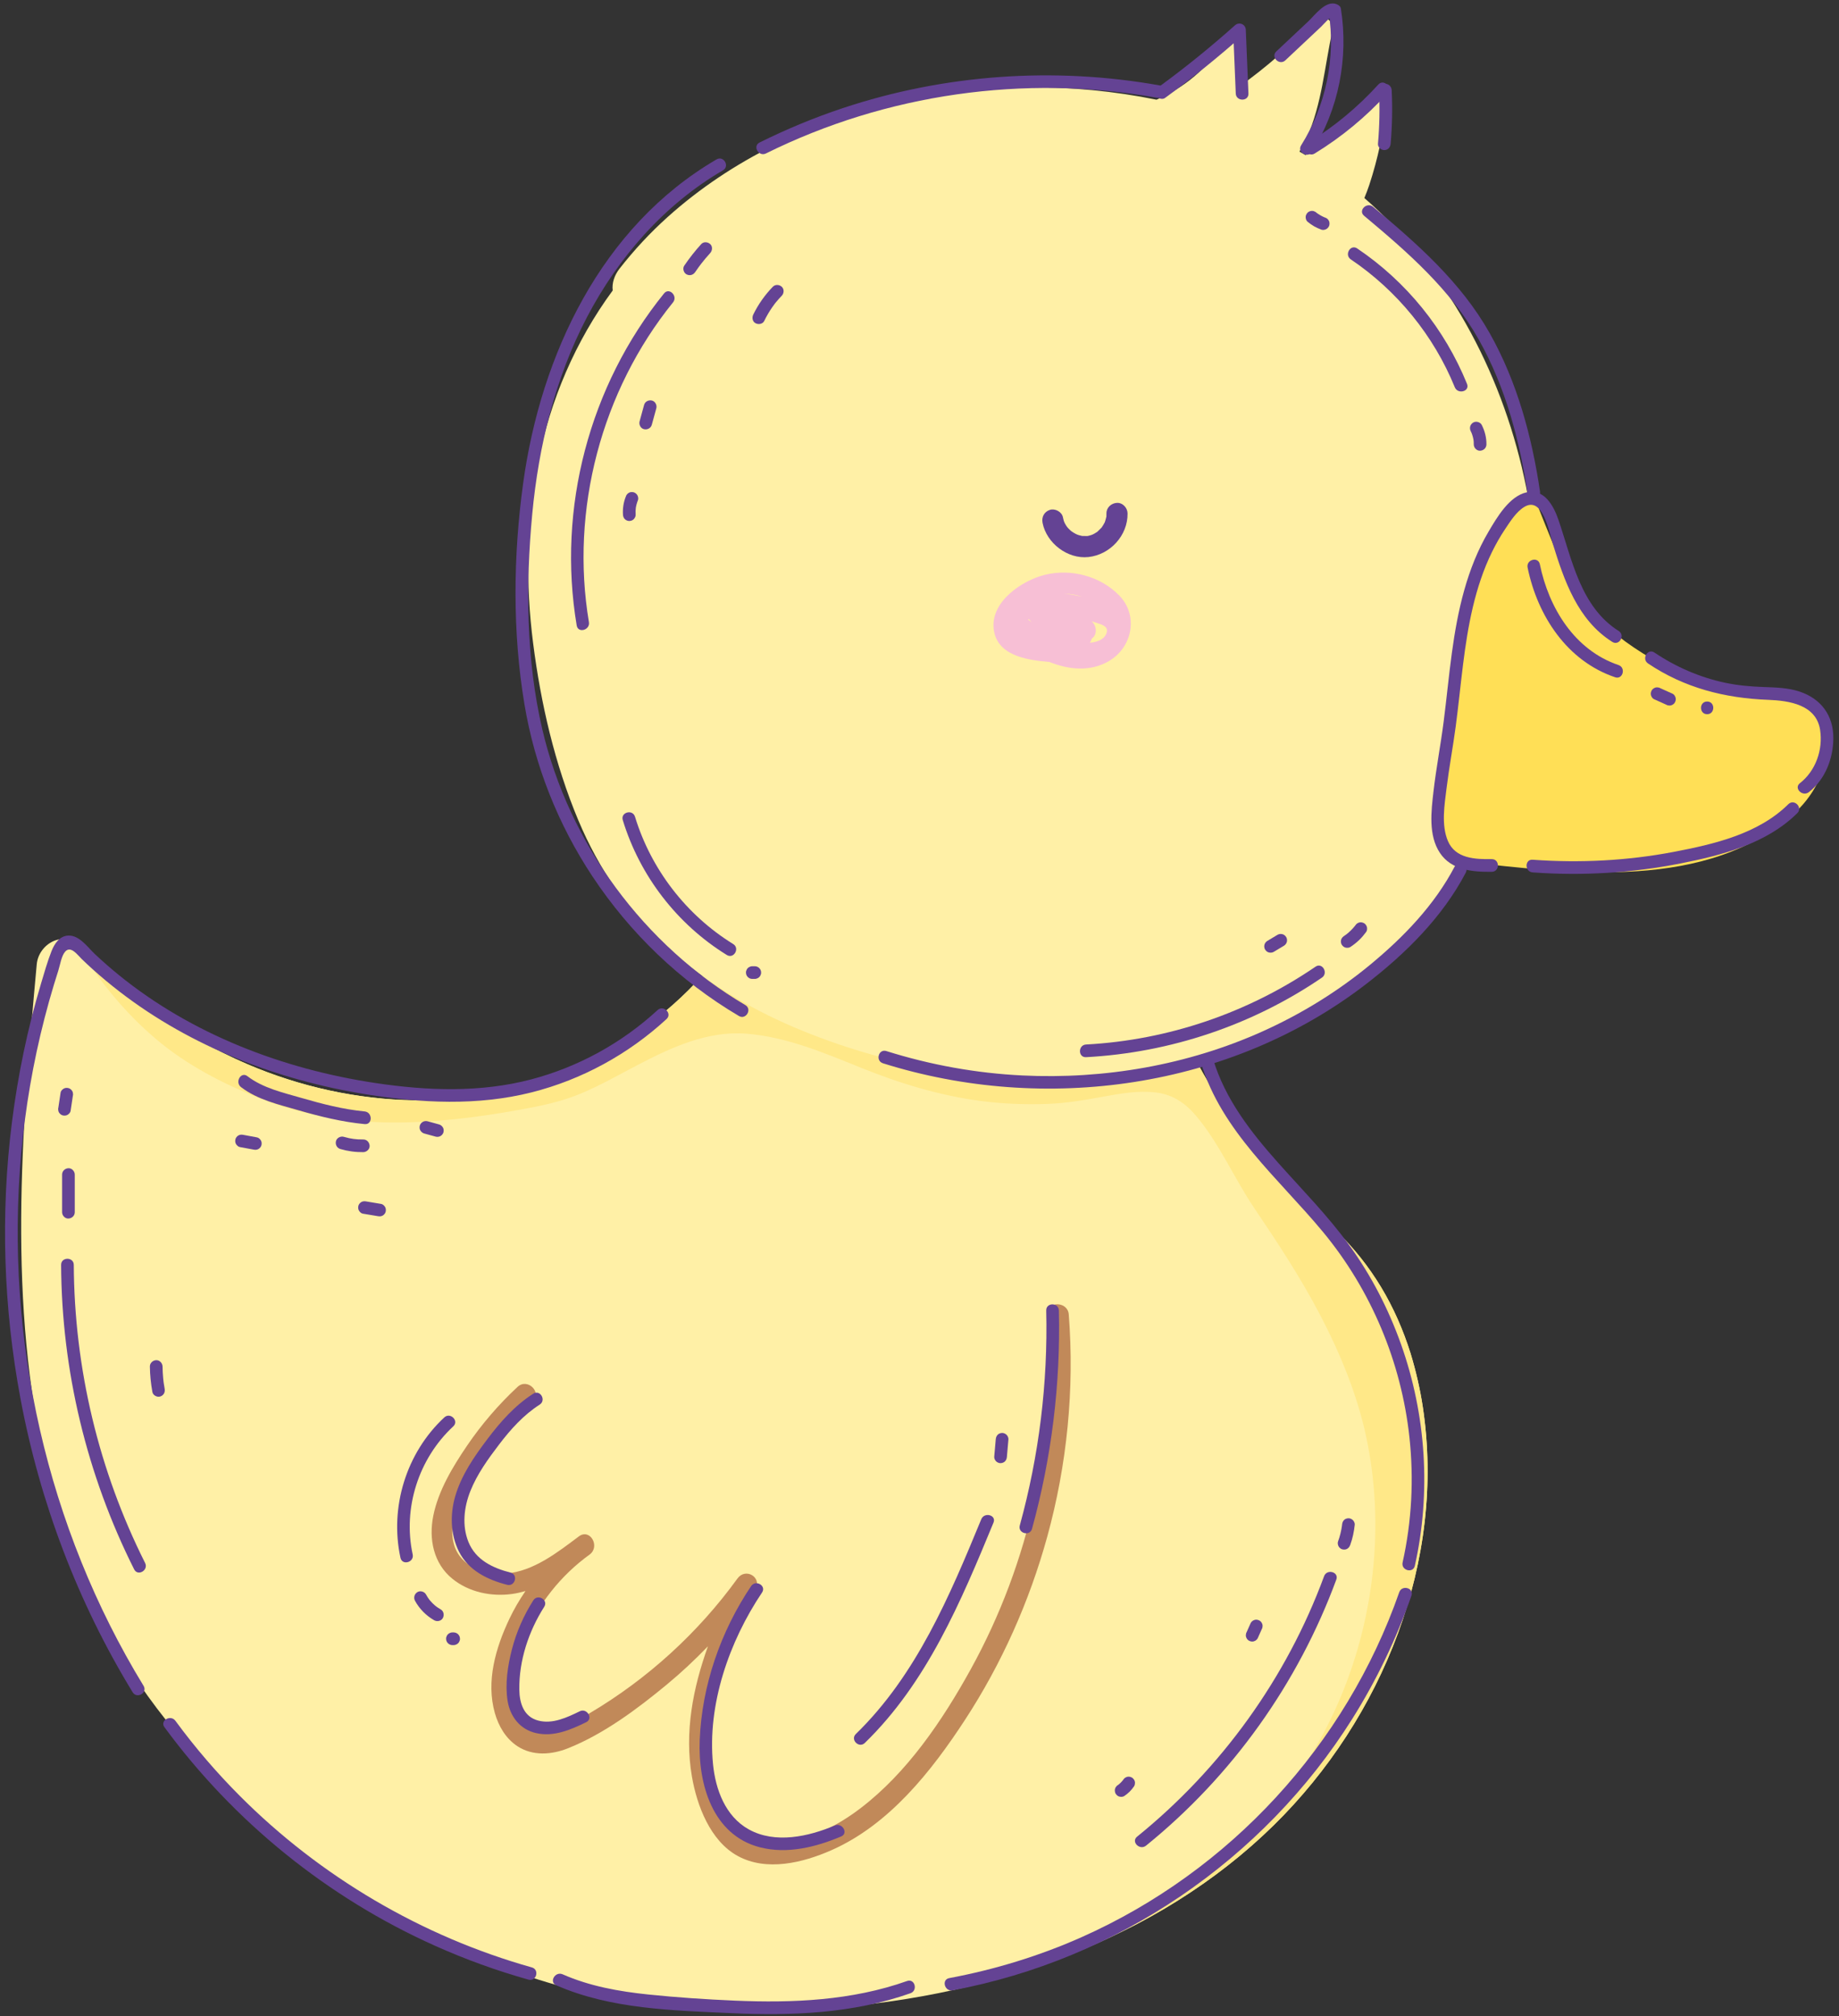
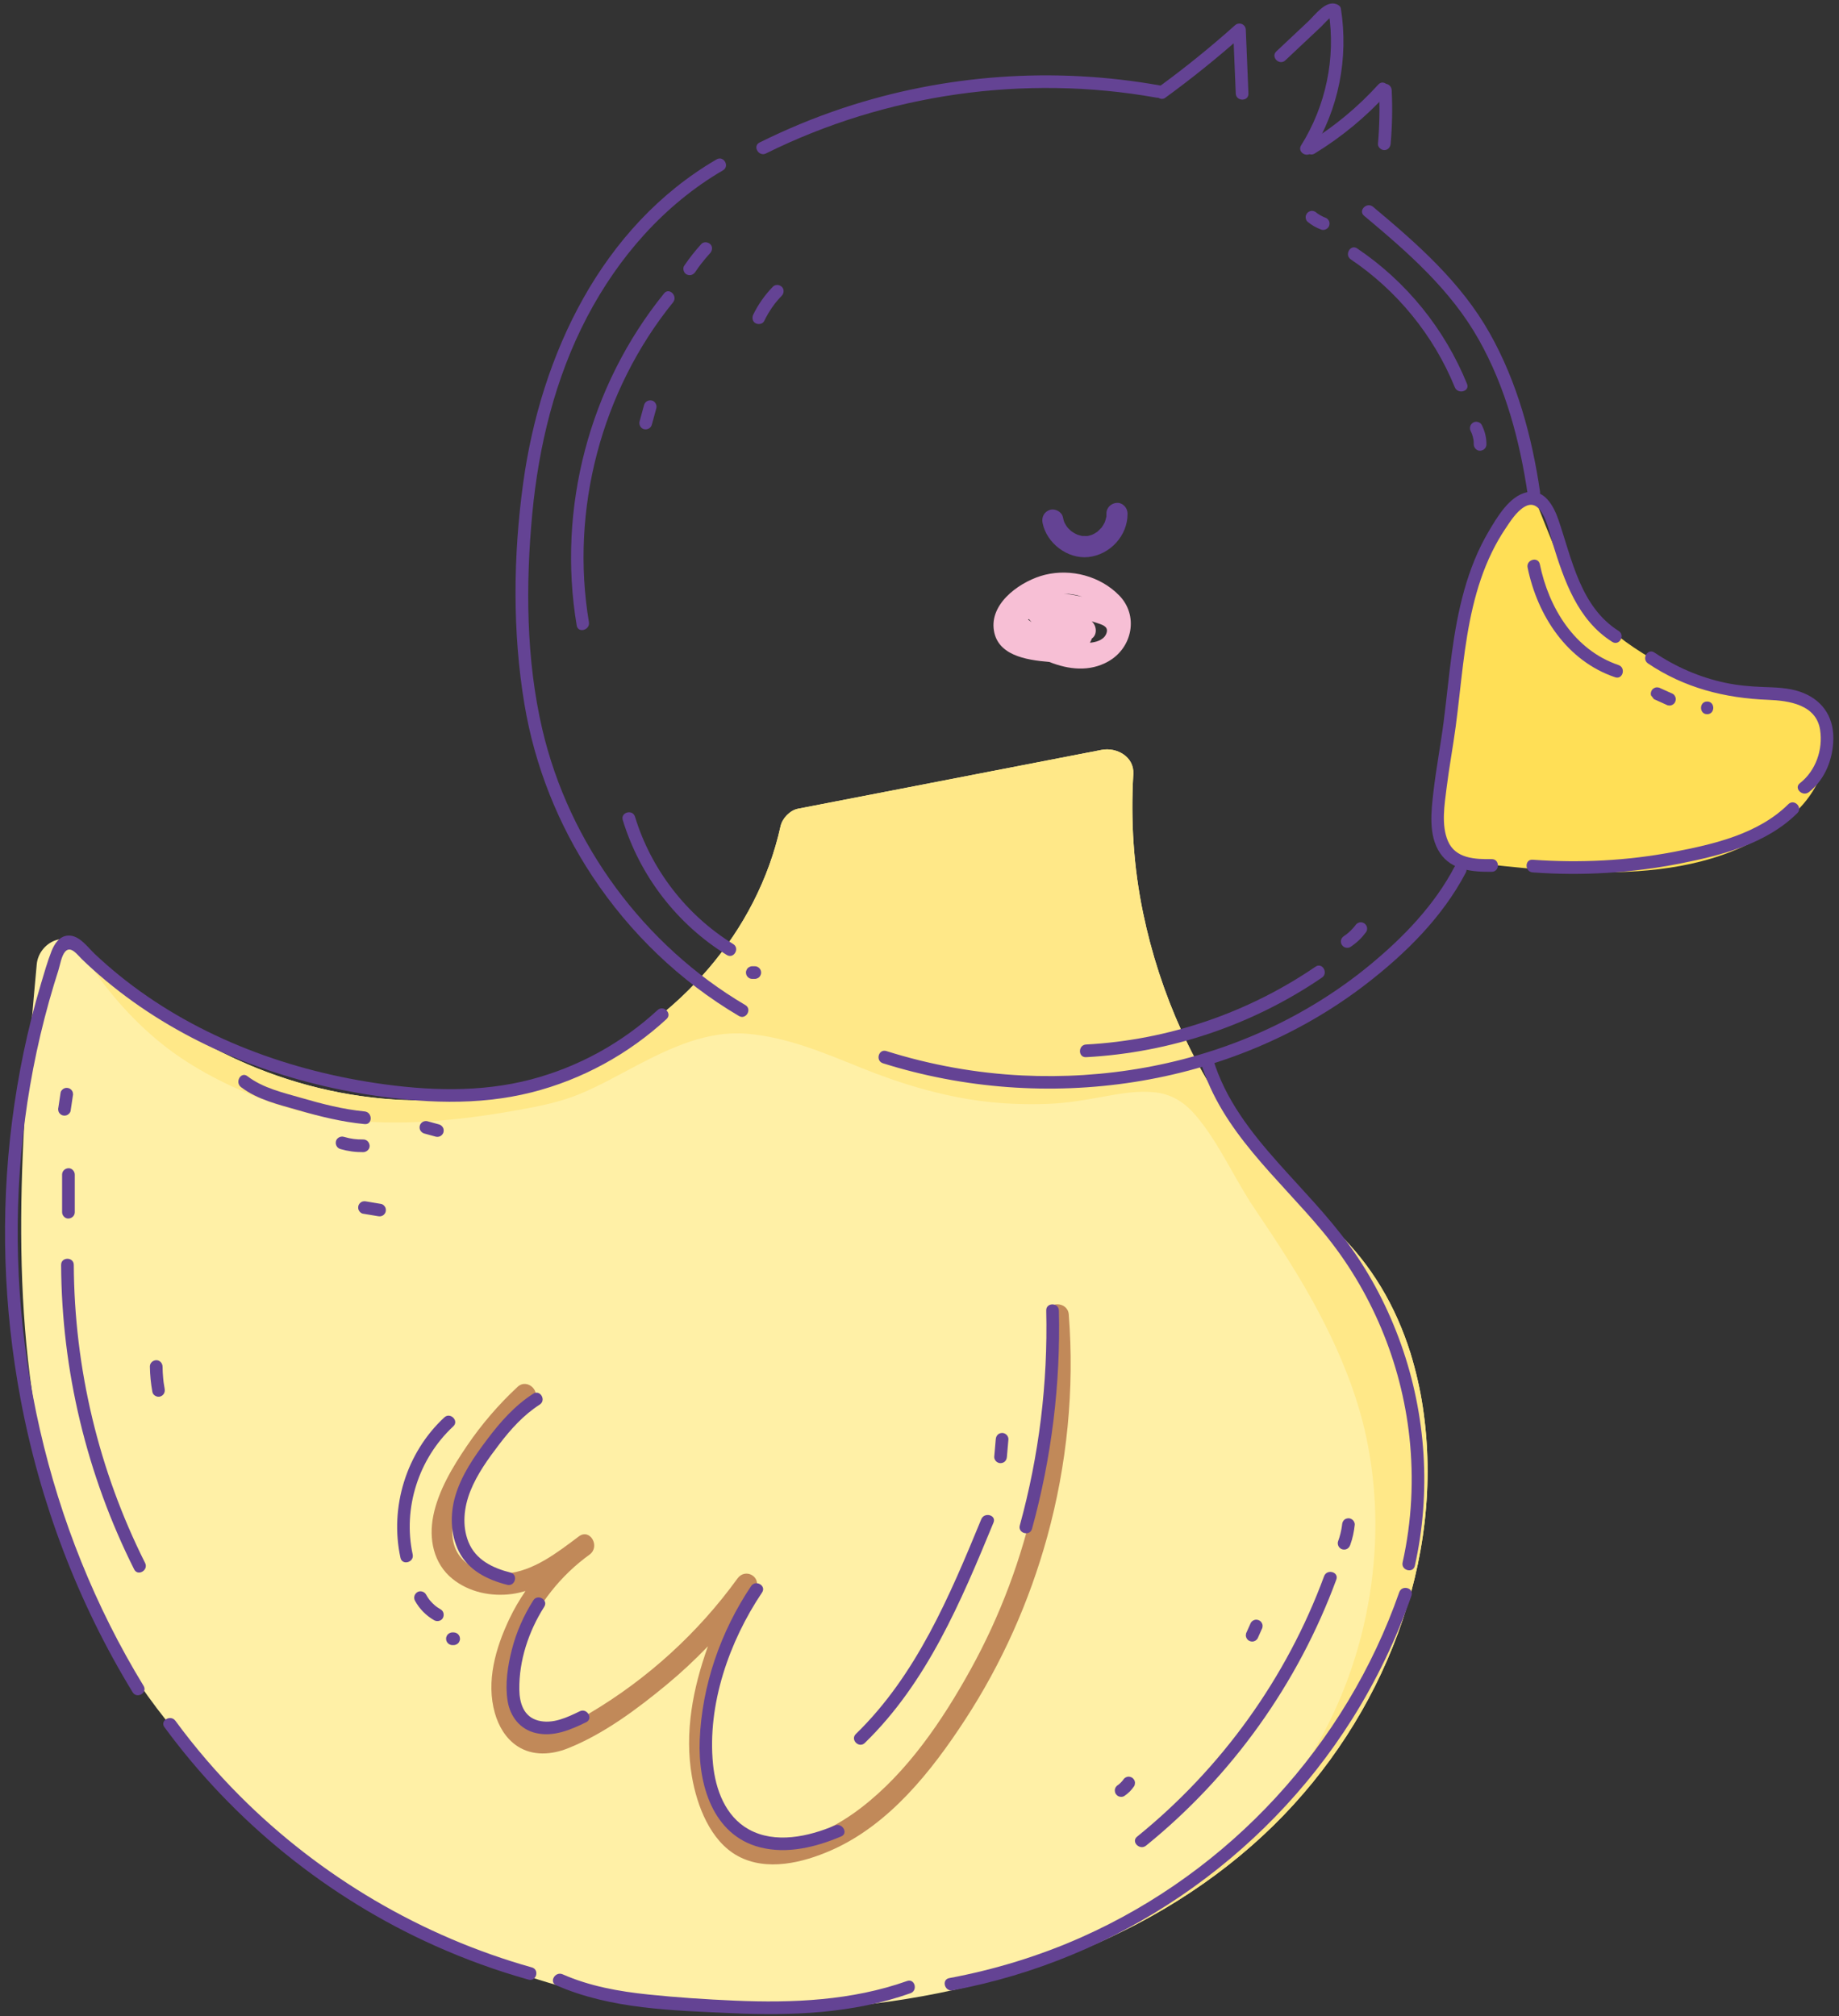
<svg xmlns="http://www.w3.org/2000/svg" height="286.4" preserveAspectRatio="xMidYMid meet" version="1.0" viewBox="82.0 69.1 261.2 286.4" width="261.2" zoomAndPan="magnify">
  <rect x="82.0" y="69.1" width="261.2" height="286.4" fill="#333333" stroke="none" />
  <g id="change1_1">
    <path d="M284.081,268.944c-0.39-2.569-0.976-5.1-1.732-7.586c-2.125-6.761-5.521-12.54-10.624-17.476 c-4.426-4.281-8.985-8.282-12.777-13.172c-7.246-9.344-12.203-20.396-14.599-31.958c-1.341-6.47-1.768-13.082-1.38-19.699 c0.145-2.468-2.378-3.842-4.503-3.43c-12.595,2.441-25.19,4.882-37.785,7.323c-1.777,0.344-3.553,0.689-5.33,1.033 c-1.144,0.222-2.236,1.362-2.484,2.484c-3.36,15.163-14.407,27.369-28.391,34.004c-14.73,6.989-32.368,6.244-47.39-0.215 c-8.99-3.866-17.076-9.587-23.796-16.685c-2.288-2.417-5.806-0.377-6.072,2.515c-2.187,23.796-4.168,48.281,1.411,71.781 c2.723,11.472,7.43,22.531,14.332,32.12c6.924,9.62,15.569,17.742,25.179,24.636c10.229,7.339,21.621,13.447,33.83,16.713 c12.327,3.297,25.458,3.965,38.146,2.99c22.879-1.758,46.151-9.597,62.793-25.941 C278.449,313.118,287.383,290.724,284.081,268.944z" fill="#fff0a6" />
  </g>
  <g id="change2_1">
    <path d="M284.081,268.944c-0.39-2.57-0.976-5.1-1.732-7.586c-2.125-6.761-5.521-12.54-10.624-17.476 c-4.426-4.281-8.985-8.282-12.777-13.172c-7.246-9.344-12.203-20.396-14.599-31.958c-1.341-6.47-1.768-13.082-1.38-19.698 c0.145-2.468-2.378-3.842-4.503-3.43c-12.595,2.441-25.19,4.882-37.785,7.323c-1.777,0.344-3.553,0.689-5.33,1.033 c-1.144,0.222-2.236,1.362-2.484,2.484c-3.36,15.163-14.407,27.369-28.391,34.004c-14.73,6.989-32.368,6.244-47.39-0.215 c-8.99-3.866-17.076-9.587-23.796-16.685c-0.125-0.132-0.255-0.246-0.387-0.352c0.332,0.553,0.67,1.103,1.019,1.646 c3.045,4.742,6.758,9.083,11.172,12.605c4.318,3.446,9.544,6.039,14.695,7.991c11.546,4.374,24.065,3.446,36,1.29 c3.002-0.542,5.945-1.138,8.768-2.33c2.749-1.16,5.354-2.643,7.994-4.025c4.783-2.502,9.939-4.895,15.473-4.453 c5.699,0.454,11.049,2.734,16.292,4.849c5.476,2.21,11.132,3.938,17.005,4.71c3.125,0.411,6.293,0.525,9.441,0.414 c2.68-0.095,5.197-0.526,7.826-1.009c2.505-0.461,5.101-0.927,7.65-0.606c2.44,0.307,4.231,1.593,5.776,3.462 c3.267,3.953,5.308,8.771,8.168,13.007c3.299,4.884,6.545,9.819,9.279,15.047c2.872,5.491,5.301,11.352,6.592,17.428 c1.336,6.289,1.622,12.806,0.925,19.193c-1.181,10.824-5.069,21.244-11.487,30.061c-6.215,8.539-14.283,15.304-23.296,20.581 c7.567-3.831,14.591-8.684,20.713-14.696C278.449,313.118,287.383,290.724,284.081,268.944z" fill="#ffe888" />
  </g>
  <g id="change1_2">
-     <path d="M298.47,136.884c-3.36-15.301-11.114-29.599-22.686-39.654c0.254-0.607,0.49-1.227,0.701-1.865 c1.229-3.72,2.016-7.553,2.482-11.439c0.195-1.626-2.043-1.829-2.795-0.757c-2.312,3.292-5.329,5.983-8.764,7.958 c-0.277-0.167-0.558-0.329-0.839-0.492c0.385-0.64,0.742-1.296,1.046-1.978c2.152-4.817,2.514-10.119,3.636-15.215 c0.306-1.388-1.434-2.616-2.507-1.459c-3.275,3.531-6.887,6.696-10.799,9.469c0.505-1.768,0.72-3.62,0.624-5.481 c-0.077-1.486-1.983-2.041-2.795-0.757c-2.277,3.597-5.642,6.394-9.508,8.05c-23.993-4.883-51.185,0.26-69.471,16.695 c-2.483,2.231-4.751,4.681-6.804,7.312c-0.716,0.918-1.098,2.03-0.965,3.092c-5.29,7.188-8.899,15.626-10.617,24.435 c-1.654,8.48-1.777,17.158-0.682,25.715c1.094,8.554,3.069,17.124,6.408,25.095c2.918,6.965,7.155,13.206,12.794,18.26 c5.223,4.68,11.262,8.333,17.694,11.091c6.616,2.837,13.523,4.848,20.61,6.101c8.755,1.548,17.713,2.27,26.56,1.118 c14.768-1.922,28.734-8.777,39.239-19.357c10.984-11.063,17.587-25.927,19.011-41.4 C300.792,153.283,300.24,144.945,298.47,136.884z" fill="#fff0a6" />
-   </g>
+     </g>
  <g id="change3_1">
    <path d="M340.338,170.32c-0.774-1.216-1.977-2.129-3.704-2.514c-1.669-0.371-3.405-0.168-5.114-0.237 c-7.04-0.283-15.369-4.431-20.686-8.919c-5.601-4.728-7.652-10.802-10.309-17.396c-0.783-1.94-2.417-0.629-3.249,0.395 c-4.601,5.666-7.363,11.308-8.626,18.547c-1.252,7.175-1.185,14.485-1.793,21.724c-0.237,2.825-1.035,9.133,3.118,9.591 c15.139,1.672,34.586,4.265,47-7.009C340.602,181.209,343.271,174.928,340.338,170.32z" fill="#ffdf56" />
  </g>
  <g id="change4_2">
    <path d="M230.079,143.376c0.567,2.888,3.562,5.173,6.51,4.855c3.089-0.333,5.601-3.059,5.563-6.197 c-0.009-0.784-0.683-1.537-1.5-1.5c-0.805,0.036-1.51,0.659-1.5,1.5c0.002,0.127-0.008,0.254-0.007,0.381 c0.001,0.346,0.063-0.207-0.01,0.102c-0.058,0.248-0.122,0.486-0.203,0.728c-0.107,0.321,0.106-0.163-0.051,0.105 c-0.064,0.109-0.118,0.224-0.183,0.333c-0.066,0.109-0.138,0.213-0.209,0.318c-0.187,0.279,0.136-0.124-0.081,0.095 c-0.18,0.182-0.353,0.362-0.544,0.533c-0.25,0.223,0.164-0.085-0.101,0.071c-0.109,0.064-0.212,0.138-0.323,0.2 c-0.11,0.062-0.223,0.118-0.337,0.173c0.299-0.144-0.037,0.009-0.111,0.033c-0.12,0.039-0.242,0.073-0.365,0.102 c-0.082,0.019-0.165,0.036-0.248,0.049c0.168-0.02,0.196-0.025,0.083-0.014c-0.256,0.003-0.502,0.006-0.758-0.004 c-0.113-0.011-0.084-0.007,0.086,0.012c-0.062-0.01-0.124-0.022-0.186-0.036c-0.124-0.027-0.246-0.058-0.367-0.095 c-0.041-0.013-0.416-0.14-0.237-0.074c0.176,0.065-0.182-0.088-0.224-0.11c-0.227-0.118-0.436-0.256-0.647-0.402 c-0.086-0.063-0.068-0.05,0.053,0.039c-0.049-0.041-0.097-0.082-0.144-0.125c-0.094-0.085-0.185-0.173-0.273-0.266 c-0.03-0.031-0.291-0.323-0.173-0.184c0.117,0.137-0.117-0.168-0.142-0.207c-0.069-0.106-0.133-0.214-0.193-0.326 c-0.022-0.04-0.18-0.397-0.112-0.22c0.069,0.178-0.061-0.195-0.073-0.237c-0.042-0.142-0.074-0.286-0.103-0.432 c-0.152-0.771-1.114-1.284-1.845-1.048C230.306,141.796,229.917,142.549,230.079,143.376L230.079,143.376z" fill="#644394" />
  </g>
  <g id="change5_1">
    <path d="M233.8,255.82c-0.149-1.912-3.15-1.928-3,0c1.357,17.438-2.484,35.14-10.947,50.45 c-4.001,7.238-8.992,14.628-15.637,19.7c-3.219,2.457-7.107,4.485-11.192,4.892c-2.062,0.206-4.235-0.054-5.838-1.48 c-1.587-1.412-2.545-3.495-3.207-5.474c-3.264-9.755,1.033-20.36,5.358-29.065c0.87-1.751-1.466-3.068-2.59-1.514 c-5.6,7.735-12.796,14.292-21.016,19.151c-2.01,1.188-4.489,2.931-6.932,2.726c-1.605-0.135-2.74-1.272-3.337-2.705 c-1.451-3.483-0.39-7.534,0.994-10.848c1.946-4.661,5.204-8.78,9.301-11.732c1.519-1.137,0.066-3.729-1.514-2.59 c-3.028,2.265-6.438,4.968-10.354,5.294c-2.985,0.248-6.481-0.949-7.396-4.086c-1.105-3.786,1.573-8.061,3.499-11.128 c2.132-3.396,4.712-6.457,7.648-9.186c1.417-1.317-0.708-3.435-2.121-2.121c-2.7,2.509-5.111,5.315-7.184,8.364 c-2.029,2.986-4.079,6.378-4.795,9.96c-0.657,3.288,0.022,6.769,2.729,8.955c2.357,1.904,5.521,2.553,8.485,2.143 c0.644-0.089,1.267-0.239,1.882-0.414c-0.859,1.259-1.635,2.577-2.292,3.965c-1.942,4.102-3.338,8.867-2.055,13.38 c0.528,1.857,1.557,3.619,3.198,4.694c2.183,1.431,4.854,1.228,7.188,0.298c5.077-2.023,9.829-5.576,14.013-9.034 c2.063-1.705,4.013-3.532,5.864-5.454c-2.138,5.959-3.357,12.225-2.277,18.5c0.712,4.138,2.609,9.156,6.507,11.286 c4.105,2.243,9.259,0.962,13.288-0.81c8.225-3.618,14.239-11.232,19.022-18.571c5.191-7.964,9.116-16.774,11.642-25.936 C233.56,277.172,234.626,266.426,233.8,255.82z" fill="#c18959" />
  </g>
  <g id="change6_1">
    <path d="M240.952,153.672c-2.68-2.733-6.82-3.827-10.515-2.924c-3.241,0.792-7.66,3.757-7.312,7.58 c0.35,3.838,4.539,4.526,7.91,4.803c2.727,1.087,5.724,1.444,8.409-0.089C242.85,161.097,243.752,156.528,240.952,153.672z M228.018,157.113c0.043-0.029,0.08-0.049,0.117-0.072c0.128,0.148,0.252,0.301,0.388,0.439 C228.356,157.355,228.188,157.23,228.018,157.113z M233.515,153.477c-0.152-0.019-0.307-0.023-0.46-0.039 c0.9-0.001,1.794,0.146,2.647,0.433C234.979,153.709,234.25,153.569,233.515,153.477z M239.198,158.901 c-0.231,0.972-1.234,1.35-2.131,1.474c-0.087,0.012-0.178,0.011-0.266,0.02c0.121-0.185,0.211-0.385,0.278-0.592 c0.798-0.528,0.705-1.828-0.028-2.441c0.218,0.07,0.439,0.128,0.655,0.202C238.431,157.814,239.406,158.026,239.198,158.901z" fill="#f7bfd5" />
  </g>
  <g id="change4_3">
    <path d="M183.777,91.743c-16.386,9.558-24.967,27.781-27.471,45.997c-1.42,10.326-1.534,21.157,0.19,31.453 c1.454,8.684,4.766,17.011,9.619,24.355c5.347,8.092,12.48,14.949,20.838,19.878c1,0.59,1.907-0.966,0.908-1.554 c-14.395-8.488-25.045-22.91-28.842-39.197c-2.306-9.892-2.37-20.497-1.421-30.572c0.91-9.663,3.251-19.314,7.772-27.948 c4.46-8.518,10.965-15.988,19.315-20.858C185.686,92.714,184.781,91.157,183.777,91.743L183.777,91.743z" fill="#644394" />
  </g>
  <g id="change4_4">
    <path d="M207.41,220.143c22.986,7.227,49.317,3.604,68.573-11.216c5.618-4.323,10.894-9.527,14.206-15.863 c0.536-1.026-1.017-1.937-1.554-0.908c-2.872,5.495-7.262,10.052-12.009,13.974c-4.633,3.829-9.804,7.008-15.282,9.475 c-10.647,4.795-22.479,6.833-34.12,6.269c-6.568-0.318-13.063-1.495-19.334-3.467 C206.781,218.059,206.307,219.796,207.41,220.143L207.41,220.143z" fill="#644394" />
  </g>
  <g id="change4_5">
    <path d="M300.733,138.921c-1.149-7.807-3.249-15.575-7.144-22.487c-4.088-7.255-10.261-12.678-16.57-17.955 c-0.883-0.738-2.163,0.528-1.273,1.273c6.19,5.178,12.276,10.471,16.288,17.591c3.819,6.778,5.836,14.404,6.963,22.057 C299.166,140.542,300.9,140.056,300.733,138.921L300.733,138.921z" fill="#644394" />
  </g>
  <g id="change4_6">
    <path d="M190.794,90.898c17.046-8.459,36.713-11.277,55.448-7.928c1.133,0.203,1.619-1.532,0.479-1.736 c-14.99-2.68-30.577-1.581-45.031,3.23c-4.044,1.346-7.986,2.985-11.803,4.879C188.848,89.859,189.759,91.412,190.794,90.898 L190.794,90.898z" fill="#644394" />
  </g>
  <g id="change4_7">
    <path d="M247.469,83.018c3.885-2.83,7.629-5.849,11.213-9.053c-0.512-0.212-1.024-0.424-1.536-0.636 c0.125,3.018,0.249,6.036,0.374,9.055c0.048,1.154,1.848,1.16,1.8,0c-0.125-3.018-0.249-6.036-0.374-9.055 c-0.033-0.8-0.95-1.16-1.536-0.636c-3.469,3.101-7.087,6.031-10.848,8.771c-0.392,0.286-0.586,0.782-0.323,1.231 C246.465,83.083,247.074,83.306,247.469,83.018L247.469,83.018z" fill="#644394" />
  </g>
  <g id="change4_8">
    <path d="M264.559,77.675c1.129-1.062,2.259-2.124,3.388-3.186c0.565-0.531,1.129-1.062,1.694-1.593 c0.241-0.226,1.414-1.58,1.704-1.473c-0.21-0.21-0.419-0.419-0.629-0.629c1.033,6.554-0.403,13.336-3.912,18.954 c-0.615,0.985,0.941,1.89,1.554,0.908c3.78-6.053,5.202-13.303,4.093-20.341c-0.05-0.318-0.354-0.527-0.629-0.629 c-1.551-0.572-3.054,1.558-4.02,2.466c-1.506,1.416-3.012,2.832-4.518,4.247C262.44,77.197,263.715,78.468,264.559,77.675 L264.559,77.675z" fill="#644394" />
  </g>
  <g id="change4_9">
    <path d="M268.729,90.908c3.815-2.339,7.296-5.21,10.306-8.522c0.778-0.856-0.492-2.132-1.273-1.273 c-2.912,3.204-6.25,5.978-9.941,8.24C266.834,89.958,267.737,91.516,268.729,90.908L268.729,90.908z" fill="#644394" />
  </g>
  <g id="change4_10">
    <path d="M277.868,81.913c0.122,2.537,0.072,5.078-0.15,7.609c-0.042,0.485,0.444,0.9,0.9,0.9 c0.522,0,0.857-0.414,0.9-0.9c0.222-2.53,0.272-5.072,0.15-7.609c-0.023-0.486-0.397-0.9-0.9-0.9 C278.299,81.013,277.845,81.425,277.868,81.913L277.868,81.913z" fill="#644394" />
  </g>
  <g id="change4_11">
    <path d="M293.881,191.143c-2.357,0.029-5.167-0.065-6.231-2.578c-0.966-2.282-0.479-5.158-0.186-7.531 c0.36-2.919,0.907-5.811,1.294-8.726c0.39-2.936,0.678-5.883,1.045-8.822c0.68-5.448,1.673-10.989,4.105-15.962 c0.551-1.127,1.171-2.219,1.869-3.262c0.729-1.089,1.581-2.459,2.729-3.154c2.614-1.583,3.53,3.584,4.019,5.162 c1.639,5.296,3.539,10.903,8.474,14.015c0.983,0.62,1.887-0.937,0.908-1.554c-5.425-3.421-6.631-10.161-8.555-15.786 c-0.675-1.973-2.009-4.471-4.527-3.907c-2.458,0.551-4.201,3.554-5.383,5.553c-3.096,5.237-4.411,11.264-5.223,17.229 c-0.443,3.252-0.751,6.52-1.168,9.775c-0.425,3.312-1.06,6.595-1.444,9.913c-0.326,2.816-0.758,6.265,0.921,8.768 c1.644,2.453,4.656,2.701,7.353,2.668C295.038,192.929,295.041,191.129,293.881,191.143L293.881,191.143z" fill="#644394" />
  </g>
  <g id="change4_12">
    <path d="M316.077,163.349c5.164,3.472,10.905,4.929,17.063,5.165c2.982,0.114,6.822,0.689,7.375,4.257 c0.435,2.806-0.617,5.83-2.867,7.583c-0.913,0.711,0.369,1.977,1.273,1.273c2.322-1.81,3.457-4.757,3.475-7.654 c0.02-3.214-1.713-5.583-4.741-6.614c-1.665-0.567-3.462-0.606-5.202-0.668c-1.824-0.065-3.622-0.221-5.411-0.601 c-3.612-0.767-6.997-2.237-10.058-4.295C316.021,161.147,315.12,162.705,316.077,163.349L316.077,163.349z" fill="#644394" />
  </g>
  <g id="change4_13">
    <path d="M299.69,193.027c7.015,0.511,14.074,0.091,20.977-1.267c5.897-1.16,12.21-2.796,16.61-7.148 c0.825-0.816-0.448-2.089-1.273-1.273c-4.273,4.227-10.563,5.684-16.28,6.775c-6.596,1.259-13.34,1.6-20.034,1.113 C298.535,191.143,298.54,192.943,299.69,193.027L299.69,193.027z" fill="#644394" />
  </g>
  <g id="change4_14">
    <path d="M102.393,308.582c-13.734-22.493-19.733-49.361-17.384-75.578c0.583-6.503,1.692-12.958,3.321-19.281 c0.412-1.601,0.858-3.193,1.337-4.775c0.2-0.659,0.405-1.317,0.616-1.973c0.247-0.766,0.433-2.087,0.976-2.695 c0.797-0.892,1.738,0.461,2.348,1.051c0.489,0.473,0.986,0.938,1.491,1.395c1.266,1.146,2.58,2.235,3.933,3.277 c10.133,7.801,22.427,12.543,35.002,14.554c7.769,1.242,15.797,1.659,23.487-0.286c7.138-1.805,13.74-5.426,19.15-10.411 c0.854-0.787-0.422-2.057-1.273-1.273c-5.084,4.685-11.266,8.084-17.954,9.845c-7.222,1.901-14.791,1.616-22.121,0.515 c-13.15-1.974-26.102-6.922-36.477-15.369c-1.16-0.944-2.285-1.93-3.374-2.955c-1.015-0.956-2.186-2.674-3.752-2.623 c-1.261,0.041-1.988,1.16-2.403,2.215c-0.593,1.511-1.039,3.097-1.503,4.65c-1.917,6.413-3.273,12.982-4.114,19.621 c-1.656,13.069-1.208,26.386,1.216,39.33c2.754,14.702,8.128,28.903,15.925,41.673 C101.441,310.478,102.999,309.575,102.393,308.582L102.393,308.582z" fill="#644394" />
  </g>
  <g id="change4_15">
    <path d="M252.564,220.03c2.935,9.784,11.044,16.465,17.342,24.068c6.837,8.254,11.124,18.494,12.279,29.148 c0.645,5.946,0.336,11.964-0.967,17.802c-0.252,1.128,1.483,1.61,1.736,0.479c2.325-10.419,1.609-21.416-1.963-31.473 c-1.78-5.012-4.244-9.792-7.373-14.097c-3.039-4.182-6.679-7.861-10.109-11.714c-3.873-4.35-7.512-9.034-9.209-14.692 C253.967,218.445,252.229,218.916,252.564,220.03L252.564,220.03z" fill="#644394" />
  </g>
  <g id="change4_16">
    <path d="M217.302,351.834c23.327-4.36,44.138-18.479,56.77-38.571c3.454-5.494,6.262-11.375,8.403-17.5 c0.383-1.096-1.355-1.567-1.736-0.479c-7.595,21.736-24.068,39.626-45.099,48.991c-6.014,2.678-12.347,4.613-18.816,5.823 C215.686,350.311,216.168,352.046,217.302,351.834L217.302,351.834z" fill="#644394" />
  </g>
  <g id="change4_17">
    <path d="M105.357,314.453c9.875,13.452,23.222,24.253,38.462,31.065c4.294,1.92,8.719,3.525,13.247,4.798 c1.117,0.314,1.594-1.422,0.479-1.736c-15.643-4.399-30.039-12.88-41.508-24.39c-3.303-3.315-6.356-6.873-9.125-10.646 C106.233,312.621,104.67,313.518,105.357,314.453L105.357,314.453z" fill="#644394" />
  </g>
  <g id="change4_18">
    <path d="M161.002,351.112c7.702,3.394,16.614,3.585,24.9,3.965c8.554,0.392,17.273,0.054,25.417-2.832 c1.084-0.384,0.617-2.124-0.479-1.736c-7.859,2.785-16.221,3.142-24.479,2.788c-4.094-0.175-8.199-0.449-12.275-0.871 c-4.157-0.431-8.329-1.174-12.175-2.869C160.86,349.095,159.943,350.645,161.002,351.112L161.002,351.112z" fill="#644394" />
  </g>
  <g id="change4_19">
    <path d="M157.745,267.077c-2.627,1.683-4.664,3.992-6.528,6.464c-1.864,2.473-3.684,5.097-4.559,8.104 c-0.747,2.568-0.689,5.43,0.523,7.85c1.347,2.691,4.06,4.022,6.855,4.733c1.123,0.286,1.602-1.45,0.479-1.736 c-2.529-0.644-4.955-1.796-5.984-4.361c-0.929-2.317-0.631-4.934,0.272-7.206c0.961-2.42,2.527-4.584,4.096-6.643 c1.641-2.154,3.461-4.181,5.755-5.651C159.626,268.008,158.724,266.45,157.745,267.077L157.745,267.077z" fill="#644394" />
  </g>
  <g id="change4_20">
    <path d="M157.745,296.439c-1.37,2.154-2.411,4.519-3.044,6.995c-0.592,2.315-0.984,4.888-0.606,7.269 c0.353,2.224,1.745,4.045,3.997,4.578c2.525,0.598,4.935-0.45,7.163-1.534c1.041-0.507,0.13-2.059-0.909-1.554 c-1.803,0.877-3.857,1.859-5.907,1.319c-2.055-0.542-2.652-2.473-2.678-4.394c-0.056-4.143,1.33-8.298,3.537-11.769 C159.923,296.367,158.366,295.463,157.745,296.439L157.745,296.439z" fill="#644394" />
  </g>
  <g id="change4_21">
    <path d="M188.684,294.41c-4.324,6.436-6.992,14.105-7.301,21.876c-0.247,6.202,1.797,13.49,8.559,15.232 c3.876,0.998,7.948-0.027,11.539-1.547c1.063-0.45,0.147-2.001-0.908-1.554c-3.728,1.577-8.467,2.64-12.219,0.555 c-3.327-1.848-4.724-5.658-5.081-9.262c-0.839-8.468,2.296-17.44,6.966-24.391C190.886,294.355,189.327,293.453,188.684,294.41 L188.684,294.41z" fill="#644394" />
  </g>
  <g id="change4_22">
    <path d="M228.581,286.274c2.777-10.091,4.066-20.549,3.818-31.012c-0.027-1.156-1.828-1.161-1.8,0 c0.245,10.313-1.016,20.587-3.754,30.534C226.538,286.913,228.274,287.391,228.581,286.274L228.581,286.274z" fill="#644394" />
  </g>
  <g id="change4_23">
    <path d="M165.646,157.476c-2.676-15.949,1.769-32.856,11.947-45.424c0.723-0.892-0.543-2.174-1.273-1.273 c-10.621,13.116-15.203,30.53-12.409,47.175C164.101,159.095,165.836,158.611,165.646,157.476L165.646,157.476z" fill="#644394" />
  </g>
  <g id="change4_24">
    <path d="M180.741,107.75c0.304-0.447,0.621-0.885,0.951-1.313c-0.047,0.061-0.094,0.121-0.141,0.182 c0.42-0.541,0.861-1.066,1.321-1.572c0.317-0.348,0.37-0.933,0-1.273c-0.345-0.317-0.935-0.372-1.273,0 c-0.876,0.963-1.683,1.991-2.414,3.068c-0.265,0.391-0.087,1.015,0.323,1.231C179.965,108.313,180.458,108.166,180.741,107.75 L180.741,107.75z" fill="#644394" />
  </g>
  <g id="change4_25">
    <path d="M174.578,129.441c0.213-0.779,0.426-1.558,0.64-2.337c0.124-0.454-0.154-0.999-0.629-1.107 c-0.475-0.108-0.974,0.143-1.107,0.629c-0.213,0.779-0.426,1.558-0.64,2.337c-0.124,0.454,0.154,0.999,0.629,1.107 C173.946,130.178,174.445,129.927,174.578,129.441L174.578,129.441z" fill="#644394" />
  </g>
  <g id="change4_26">
-     <path d="M172.283,142.209c-0.024-0.352-0.013-0.703,0.032-1.053c-0.011,0.08-0.021,0.16-0.032,0.239 c0.059-0.433,0.17-0.855,0.333-1.261c0.081-0.203,0.015-0.514-0.091-0.693c-0.109-0.187-0.323-0.365-0.538-0.414 c-0.23-0.052-0.489-0.041-0.694,0.091c-0.061,0.047-0.121,0.094-0.182,0.141c-0.112,0.112-0.189,0.245-0.231,0.397 c-0.321,0.8-0.456,1.694-0.397,2.553c0.016,0.24,0.089,0.462,0.264,0.636c0.156,0.156,0.412,0.274,0.636,0.264 c0.233-0.01,0.474-0.087,0.636-0.264C172.174,142.676,172.299,142.446,172.283,142.209L172.283,142.209z" fill="#644394" />
-   </g>
+     </g>
  <g id="change4_27">
    <path d="M273.86,105.947c6.574,4.434,11.779,10.814,14.77,18.163c0.431,1.059,2.173,0.596,1.736-0.479 c-3.179-7.813-8.6-14.52-15.597-19.238C273.805,103.743,272.903,105.302,273.86,105.947L273.86,105.947z" fill="#644394" />
  </g>
  <g id="change4_28">
    <path d="M290.9,130.368c0.057,0.111,0.109,0.223,0.159,0.337c-0.03-0.072-0.06-0.143-0.091-0.215 c0.171,0.409,0.287,0.836,0.347,1.275c-0.011-0.08-0.021-0.16-0.032-0.239c0.03,0.233,0.044,0.467,0.041,0.702 c-0.005,0.471,0.417,0.922,0.9,0.9c0.492-0.022,0.895-0.395,0.9-0.9c0.01-0.966-0.23-1.912-0.669-2.769 c-0.215-0.42-0.838-0.576-1.231-0.323C290.794,129.413,290.67,129.919,290.9,130.368L290.9,130.368z" fill="#644394" />
  </g>
  <g id="change4_29">
    <path d="M267.71,100.592c0.299,0.241,0.607,0.469,0.941,0.659c0.334,0.19,0.689,0.345,1.048,0.478 c0.208,0.077,0.509,0.017,0.694-0.091c0.187-0.109,0.365-0.323,0.414-0.538c0.052-0.23,0.041-0.489-0.091-0.694 c-0.047-0.061-0.094-0.121-0.141-0.182c-0.112-0.112-0.245-0.189-0.397-0.231c-0.078-0.029-0.156-0.06-0.233-0.092 c0.072,0.03,0.143,0.06,0.215,0.091c-0.446-0.189-0.865-0.433-1.249-0.727c0.061,0.047,0.121,0.094,0.182,0.141 c-0.037-0.028-0.073-0.057-0.109-0.086c-0.082-0.088-0.178-0.15-0.29-0.186c-0.107-0.056-0.223-0.082-0.347-0.078 c-0.221,0-0.484,0.098-0.636,0.264c-0.157,0.172-0.274,0.397-0.264,0.636C267.456,100.179,267.528,100.445,267.71,100.592 L267.71,100.592z" fill="#644394" />
  </g>
  <g id="change4_30">
    <path d="M102.609,291.125c-6.587-13.118-10.057-27.665-10.129-42.342c-0.006-1.158-1.806-1.16-1.8,0 c0.073,15,3.644,29.847,10.374,43.25C101.574,293.069,103.128,292.158,102.609,291.125L102.609,291.125z" fill="#644394" />
  </g>
  <g id="change4_31">
    <path d="M92.62,241.298c0-1.782,0-3.564,0-5.347c0-0.471-0.414-0.922-0.9-0.9c-0.488,0.022-0.9,0.395-0.9,0.9 c0,1.782,0,3.564,0,5.347c0,0.471,0.414,0.922,0.9,0.9C92.208,242.176,92.62,241.802,92.62,241.298L92.62,241.298z" fill="#644394" />
  </g>
  <g id="change4_32">
    <path d="M92.025,226.919c0.107-0.715,0.214-1.429,0.321-2.144c0.038-0.12,0.043-0.239,0.016-0.359 c-0.005-0.12-0.041-0.231-0.107-0.335c-0.109-0.187-0.323-0.365-0.538-0.414c-0.23-0.052-0.489-0.041-0.694,0.091 c-0.183,0.118-0.38,0.312-0.414,0.538c-0.107,0.715-0.214,1.429-0.321,2.144c-0.038,0.12-0.043,0.239-0.016,0.359 c0.005,0.12,0.041,0.231,0.107,0.335c0.109,0.187,0.323,0.365,0.538,0.414c0.23,0.052,0.489,0.041,0.694-0.091 C91.795,227.339,91.991,227.145,92.025,226.919L92.025,226.919z" fill="#644394" />
  </g>
  <g id="change4_33">
    <path d="M105.385,266.372c-0.051-0.28-0.096-0.561-0.137-0.842c-0.033-0.226,0.025,0.205-0.003-0.021 c-0.008-0.065-0.016-0.13-0.024-0.195c-0.017-0.141-0.031-0.283-0.045-0.424c-0.053-0.555-0.081-1.113-0.088-1.671 c-0.006-0.471-0.41-0.922-0.9-0.9c-0.483,0.022-0.906,0.396-0.9,0.9c0.014,1.218,0.141,2.434,0.36,3.632 c0.085,0.464,0.673,0.769,1.107,0.629C105.254,267.318,105.476,266.869,105.385,266.372L105.385,266.372z" fill="#644394" />
  </g>
  <g id="change4_34">
    <path d="M244.778,331.278c12.222-9.892,21.59-23.045,27.024-37.793c0.401-1.089-1.338-1.558-1.736-0.479 c-5.328,14.462-14.586,27.306-26.561,36.999C242.605,330.734,243.885,332.001,244.778,331.278L244.778,331.278z" fill="#644394" />
  </g>
  <g id="change4_35">
    <path d="M273.777,288.565c0.342-0.933,0.542-1.901,0.644-2.889c0.022-0.216-0.116-0.489-0.264-0.636 c-0.156-0.156-0.412-0.274-0.636-0.264c-0.233,0.01-0.474,0.087-0.636,0.264c-0.171,0.186-0.238,0.386-0.264,0.636 c-0.012,0.115-0.025,0.23-0.04,0.345c0.011-0.08,0.021-0.16,0.032-0.239c-0.107,0.787-0.298,1.559-0.572,2.305 c-0.076,0.209-0.018,0.508,0.091,0.694c0.109,0.187,0.323,0.365,0.538,0.414c0.23,0.052,0.489,0.041,0.693-0.091 C273.57,288.97,273.693,288.796,273.777,288.565L273.777,288.565z" fill="#644394" />
  </g>
  <g id="change4_36">
    <path d="M260.627,301.843c0.194-0.435,0.388-0.871,0.582-1.306c0.066-0.103,0.101-0.215,0.107-0.335 c0.027-0.12,0.021-0.239-0.016-0.359c-0.057-0.209-0.219-0.435-0.414-0.538c-0.209-0.11-0.462-0.166-0.694-0.091 c-0.072,0.03-0.143,0.06-0.215,0.091c-0.135,0.08-0.243,0.188-0.323,0.323c-0.194,0.435-0.388,0.871-0.582,1.306 c-0.066,0.103-0.101,0.215-0.107,0.335c-0.027,0.12-0.021,0.239,0.016,0.359c0.057,0.209,0.219,0.435,0.414,0.538 c0.209,0.11,0.462,0.166,0.693,0.091c0.072-0.03,0.143-0.06,0.215-0.091C260.439,302.086,260.547,301.978,260.627,301.843 L260.627,301.843z" fill="#644394" />
  </g>
  <g id="change4_37">
    <path d="M241.694,324.226c0.27-0.187,0.532-0.393,0.765-0.625c0.233-0.232,0.439-0.494,0.626-0.764 c0.066-0.103,0.101-0.215,0.107-0.335c0.027-0.12,0.021-0.239-0.016-0.359c-0.028-0.117-0.082-0.219-0.161-0.306 c-0.063-0.098-0.148-0.175-0.253-0.232c-0.209-0.11-0.462-0.166-0.694-0.091c-0.072,0.03-0.143,0.06-0.215,0.091 c-0.135,0.08-0.243,0.188-0.323,0.323c-0.042,0.06-0.085,0.119-0.129,0.177c0.047-0.061,0.094-0.121,0.141-0.182 c-0.221,0.285-0.476,0.54-0.761,0.76c0.061-0.047,0.121-0.094,0.182-0.141c-0.058,0.044-0.117,0.087-0.177,0.129 c-0.105,0.057-0.189,0.134-0.253,0.232c-0.08,0.087-0.133,0.189-0.161,0.306c-0.038,0.12-0.043,0.239-0.016,0.359 c0.005,0.12,0.041,0.231,0.107,0.335c0.124,0.192,0.308,0.361,0.538,0.414C241.227,324.368,241.496,324.363,241.694,324.226 L241.694,324.226z" fill="#644394" />
  </g>
  <g id="change4_38">
    <path d="M145.106,270.449c-5.4,5.01-7.785,12.756-6.227,19.941c0.245,1.132,1.981,0.653,1.736-0.479 c-1.425-6.572,0.844-13.625,5.764-18.19C147.23,270.932,145.955,269.661,145.106,270.449L145.106,270.449z" fill="#644394" />
  </g>
  <g id="change4_39">
    <path d="M140.949,296.505c0.627,1.146,1.588,2.116,2.723,2.76c0.41,0.232,1.002,0.111,1.231-0.323 c0.225-0.427,0.115-0.983-0.323-1.231c-0.263-0.149-0.514-0.316-0.753-0.501c0.061,0.047,0.121,0.094,0.182,0.141 c-0.415-0.324-0.786-0.697-1.11-1.113c0.047,0.061,0.094,0.121,0.141,0.182c-0.2-0.261-0.38-0.535-0.537-0.824 c-0.226-0.413-0.831-0.581-1.231-0.323C140.852,295.544,140.707,296.063,140.949,296.505L140.949,296.505z" fill="#644394" />
  </g>
  <g id="change4_40">
    <path d="M146.255,302.792c0.059,0,0.119,0,0.178,0c0.124,0.005,0.239-0.021,0.347-0.078 c0.112-0.036,0.208-0.098,0.29-0.186c0.088-0.082,0.15-0.178,0.186-0.29c0.056-0.107,0.082-0.223,0.078-0.347 c-0.011-0.08-0.021-0.159-0.032-0.239c-0.043-0.152-0.12-0.285-0.231-0.397c-0.061-0.047-0.121-0.094-0.182-0.141 c-0.14-0.081-0.292-0.122-0.454-0.123c-0.059,0-0.119,0-0.178,0c-0.124-0.005-0.24,0.021-0.347,0.078 c-0.112,0.036-0.208,0.098-0.29,0.186c-0.088,0.082-0.15,0.178-0.186,0.29c-0.056,0.107-0.082,0.223-0.077,0.347 c0.011,0.08,0.021,0.16,0.032,0.239c0.043,0.152,0.12,0.285,0.231,0.397c0.061,0.047,0.121,0.094,0.182,0.141 C145.941,302.75,146.092,302.791,146.255,302.792L146.255,302.792z" fill="#644394" />
  </g>
  <g id="change4_41">
    <path d="M204.834,316.692c8.834-8.586,13.665-20.113,18.278-31.305c0.441-1.07-1.3-1.536-1.736-0.479 c-4.492,10.899-9.213,22.15-17.815,30.511C202.729,316.228,204.002,317.501,204.834,316.692L204.834,316.692z" fill="#644394" />
  </g>
  <g id="change4_42">
    <path d="M225.013,276.048c0.073-0.831,0.146-1.661,0.218-2.492c0.019-0.218-0.114-0.487-0.264-0.636 c-0.156-0.156-0.412-0.274-0.636-0.264c-0.233,0.01-0.474,0.087-0.636,0.264c-0.169,0.185-0.242,0.387-0.264,0.636 c-0.073,0.831-0.146,1.661-0.218,2.492c-0.019,0.218,0.114,0.487,0.264,0.636c0.156,0.156,0.412,0.274,0.636,0.264 c0.233-0.01,0.474-0.087,0.636-0.264C224.919,276.5,224.991,276.298,225.013,276.048L225.013,276.048z" fill="#644394" />
  </g>
  <g id="change4_43">
    <path d="M236.258,219.276c11.959-0.641,23.606-4.549,33.501-11.302c0.951-0.649,0.052-2.21-0.908-1.554 c-9.634,6.575-20.941,10.432-32.593,11.056C235.106,217.538,235.099,219.338,236.258,219.276L236.258,219.276z" fill="#644394" />
  </g>
  <g id="change4_44">
    <path d="M273.805,203.62c0.434-0.287,0.848-0.612,1.226-0.97c0.379-0.36,0.712-0.761,1.023-1.181 c0.13-0.176,0.146-0.492,0.091-0.693c-0.057-0.209-0.219-0.435-0.414-0.538c-0.209-0.11-0.462-0.166-0.694-0.091 c-0.072,0.03-0.143,0.06-0.215,0.091c-0.135,0.08-0.243,0.188-0.323,0.323c-0.033,0.044-0.066,0.088-0.099,0.132 c0.047-0.061,0.094-0.121,0.141-0.182c-0.397,0.513-0.858,0.974-1.371,1.371c0.061-0.047,0.121-0.094,0.182-0.141 c-0.148,0.114-0.3,0.222-0.456,0.325c-0.196,0.13-0.35,0.307-0.414,0.538c-0.059,0.215-0.033,0.502,0.091,0.693 c0.124,0.192,0.308,0.361,0.538,0.414C273.34,203.763,273.603,203.754,273.805,203.62L273.805,203.62z" fill="#644394" />
  </g>
  <g id="change4_45">
-     <path d="M262.918,204.312c0.48-0.288,0.961-0.577,1.441-0.865c0.195-0.117,0.353-0.317,0.414-0.538 c0.059-0.215,0.033-0.502-0.091-0.694c-0.124-0.192-0.308-0.361-0.538-0.414c-0.235-0.053-0.483-0.036-0.694,0.091 c-0.48,0.288-0.961,0.577-1.441,0.865c-0.195,0.117-0.353,0.317-0.414,0.538c-0.059,0.215-0.033,0.502,0.091,0.693 c0.124,0.192,0.308,0.361,0.538,0.414C262.46,204.456,262.707,204.439,262.918,204.312L262.918,204.312z" fill="#644394" />
-   </g>
+     </g>
  <g id="change4_46">
    <path d="M298.971,149.727c1.404,6.844,5.583,13.259,12.43,15.581c1.099,0.373,1.571-1.365,0.479-1.736 c-6.254-2.121-9.901-8.128-11.173-14.324C300.474,148.115,298.738,148.595,298.971,149.727L298.971,149.727z" fill="#644394" />
  </g>
  <g id="change4_47">
-     <path d="M316.914,168.416c0.583,0.263,1.165,0.525,1.748,0.788c0.103,0.066,0.215,0.101,0.335,0.107 c0.12,0.027,0.239,0.021,0.359-0.016c0.209-0.057,0.435-0.219,0.538-0.414c0.11-0.209,0.166-0.462,0.091-0.694 c-0.068-0.209-0.204-0.443-0.414-0.538c-0.583-0.263-1.165-0.525-1.748-0.788c-0.103-0.066-0.215-0.101-0.335-0.107 c-0.12-0.027-0.239-0.021-0.359,0.016c-0.209,0.057-0.435,0.219-0.538,0.414c-0.11,0.209-0.166,0.462-0.091,0.694 C316.568,168.088,316.705,168.322,316.914,168.416L316.914,168.416z" fill="#644394" />
+     <path d="M316.914,168.416c0.583,0.263,1.165,0.525,1.748,0.788c0.103,0.066,0.215,0.101,0.335,0.107 c0.12,0.027,0.239,0.021,0.359-0.016c0.209-0.057,0.435-0.219,0.538-0.414c0.11-0.209,0.166-0.462,0.091-0.694 c-0.068-0.209-0.204-0.443-0.414-0.538c-0.583-0.263-1.165-0.525-1.748-0.788c-0.103-0.066-0.215-0.101-0.335-0.107 c-0.12-0.027-0.239-0.021-0.359,0.016c-0.209,0.057-0.435,0.219-0.538,0.414c-0.11,0.209-0.166,0.462-0.091,0.694 L316.914,168.416z" fill="#644394" />
  </g>
  <g id="change4_48">
    <path d="M324.473,170.554c1.158,0,1.16-1.8,0-1.8C323.314,168.754,323.312,170.554,324.473,170.554L324.473,170.554z" fill="#644394" />
  </g>
  <g id="change4_49">
    <path d="M170.455,185.595c2.422,7.932,7.719,14.803,14.774,19.163c0.988,0.611,1.893-0.946,0.908-1.554 c-6.655-4.112-11.662-10.605-13.947-18.087C171.853,184.012,170.115,184.483,170.455,185.595L170.455,185.595z" fill="#644394" />
  </g>
  <g id="change4_50">
    <path d="M188.849,208.158c0.119,0,0.238,0,0.356,0c0.124,0.005,0.239-0.021,0.347-0.078 c0.112-0.036,0.208-0.098,0.29-0.186c0.088-0.082,0.15-0.178,0.186-0.29c0.056-0.107,0.082-0.223,0.078-0.347 c-0.011-0.08-0.021-0.16-0.032-0.239c-0.043-0.152-0.12-0.285-0.231-0.397c-0.061-0.047-0.121-0.094-0.182-0.141 c-0.14-0.081-0.292-0.122-0.454-0.123c-0.119,0-0.238,0-0.356,0c-0.124-0.005-0.239,0.021-0.347,0.078 c-0.112,0.036-0.208,0.098-0.29,0.186c-0.088,0.082-0.15,0.178-0.186,0.29c-0.056,0.107-0.082,0.223-0.078,0.347 c0.011,0.08,0.021,0.16,0.032,0.239c0.043,0.152,0.12,0.285,0.231,0.397c0.061,0.047,0.121,0.094,0.182,0.141 C188.535,208.117,188.686,208.158,188.849,208.158L188.849,208.158z" fill="#644394" />
  </g>
  <g id="change4_1">
    <path d="M116.231,223.528c2.341,1.796,5.367,2.479,8.15,3.286c3.087,0.895,6.203,1.661,9.409,1.969 c1.152,0.111,1.145-1.69,0-1.8c-3.04-0.293-6.004-1.056-8.93-1.905c-2.646-0.767-5.494-1.397-7.72-3.104 C116.221,221.27,115.324,222.832,116.231,223.528L116.231,223.528z" fill="#644394" />
  </g>
  <g id="change4_53">
    <path d="M142.254,230.117c0.543,0.149,1.085,0.299,1.628,0.448c0.225,0.062,0.492,0.027,0.693-0.091 c0.187-0.109,0.365-0.323,0.414-0.538c0.052-0.23,0.041-0.489-0.091-0.694c-0.127-0.197-0.307-0.35-0.538-0.414 c-0.543-0.149-1.085-0.299-1.628-0.448c-0.225-0.062-0.492-0.027-0.693,0.091c-0.187,0.109-0.365,0.323-0.414,0.538 c-0.052,0.23-0.041,0.489,0.091,0.693C141.843,229.9,142.023,230.053,142.254,230.117L142.254,230.117z" fill="#644394" />
  </g>
  <g id="change4_51">
    <path d="M130.344,232.324c1.052,0.308,2.161,0.458,3.257,0.442c0.471-0.007,0.922-0.409,0.9-0.9 c-0.022-0.482-0.396-0.907-0.9-0.9c-0.501,0.007-1-0.021-1.496-0.086c0.08,0.011,0.16,0.021,0.239,0.032 c-0.515-0.07-1.023-0.178-1.522-0.324c-0.452-0.132-1,0.16-1.107,0.629C129.606,231.699,129.86,232.183,130.344,232.324 L130.344,232.324z" fill="#644394" />
  </g>
  <g id="change4_54">
-     <path d="M116.068,232.044c0.653,0.121,1.306,0.242,1.959,0.363c0.242,0.045,0.475,0.037,0.694-0.091 c0.187-0.109,0.365-0.323,0.414-0.538c0.052-0.23,0.041-0.489-0.091-0.693c-0.121-0.187-0.31-0.371-0.538-0.414 c-0.653-0.121-1.306-0.242-1.959-0.363c-0.242-0.045-0.475-0.037-0.694,0.091c-0.187,0.109-0.365,0.323-0.414,0.538 c-0.052,0.23-0.041,0.489,0.091,0.693C115.651,231.818,115.84,232.002,116.068,232.044L116.068,232.044z" fill="#644394" />
-   </g>
+     </g>
  <g id="change4_52">
    <path d="M133.532,241.504c0.713,0.119,1.426,0.239,2.138,0.358c0.245,0.041,0.471,0.039,0.693-0.091 c0.187-0.109,0.365-0.323,0.414-0.538c0.052-0.23,0.041-0.489-0.091-0.694c-0.12-0.185-0.311-0.376-0.538-0.414 c-0.713-0.119-1.426-0.239-2.138-0.358c-0.245-0.041-0.471-0.039-0.694,0.091c-0.187,0.109-0.365,0.323-0.414,0.538 c-0.052,0.23-0.041,0.489,0.091,0.694C133.113,241.276,133.305,241.466,133.532,241.504L133.532,241.504z" fill="#644394" />
  </g>
  <g id="change4_55">
    <path d="M190.544,114.696c0.331-0.683,0.713-1.34,1.147-1.963c0.107-0.153,0.218-0.304,0.329-0.454 c0.084-0.113-0.025,0.005-0.02,0.025c-0.003-0.015,0.071-0.09,0.081-0.104c0.061-0.078,0.124-0.154,0.187-0.231 c0.245-0.297,0.503-0.582,0.771-0.859c0.328-0.338,0.362-0.94,0-1.273c-0.355-0.325-0.923-0.361-1.273,0 c-1.123,1.159-2.071,2.496-2.776,3.949c-0.205,0.423-0.129,0.992,0.323,1.231C189.716,115.232,190.325,115.148,190.544,114.696 L190.544,114.696z" fill="#644394" />
  </g>
</svg>